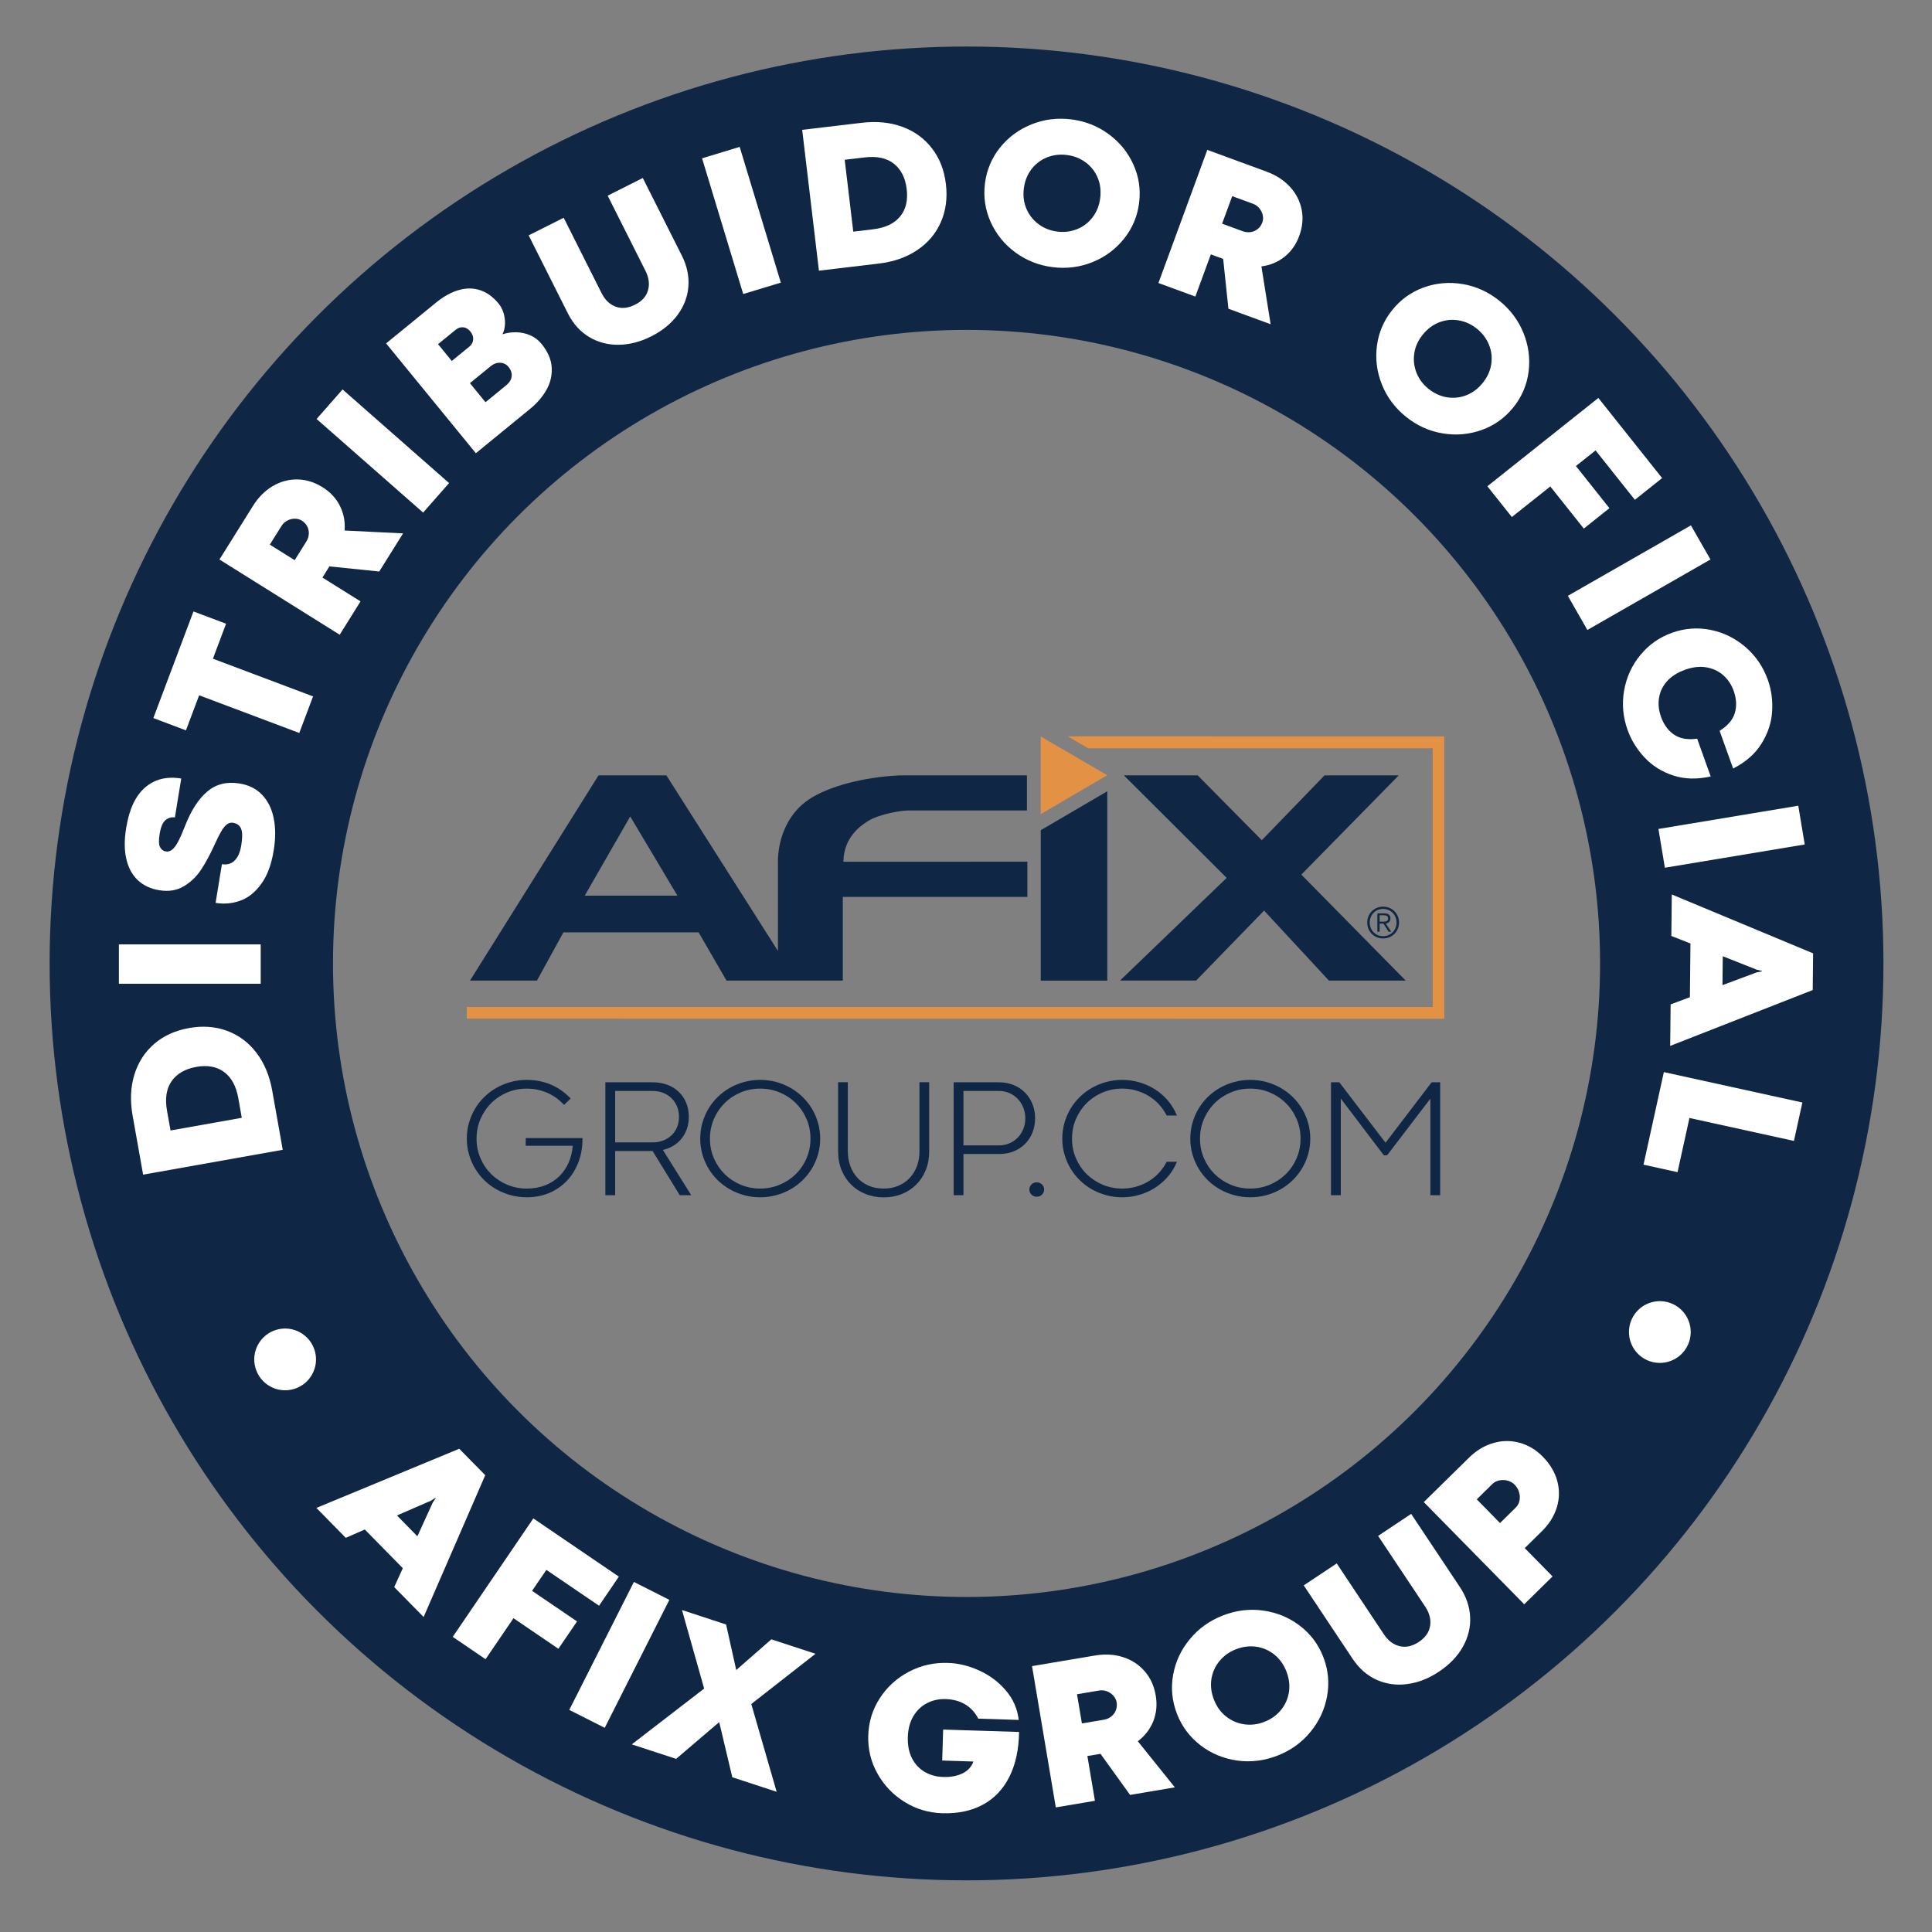
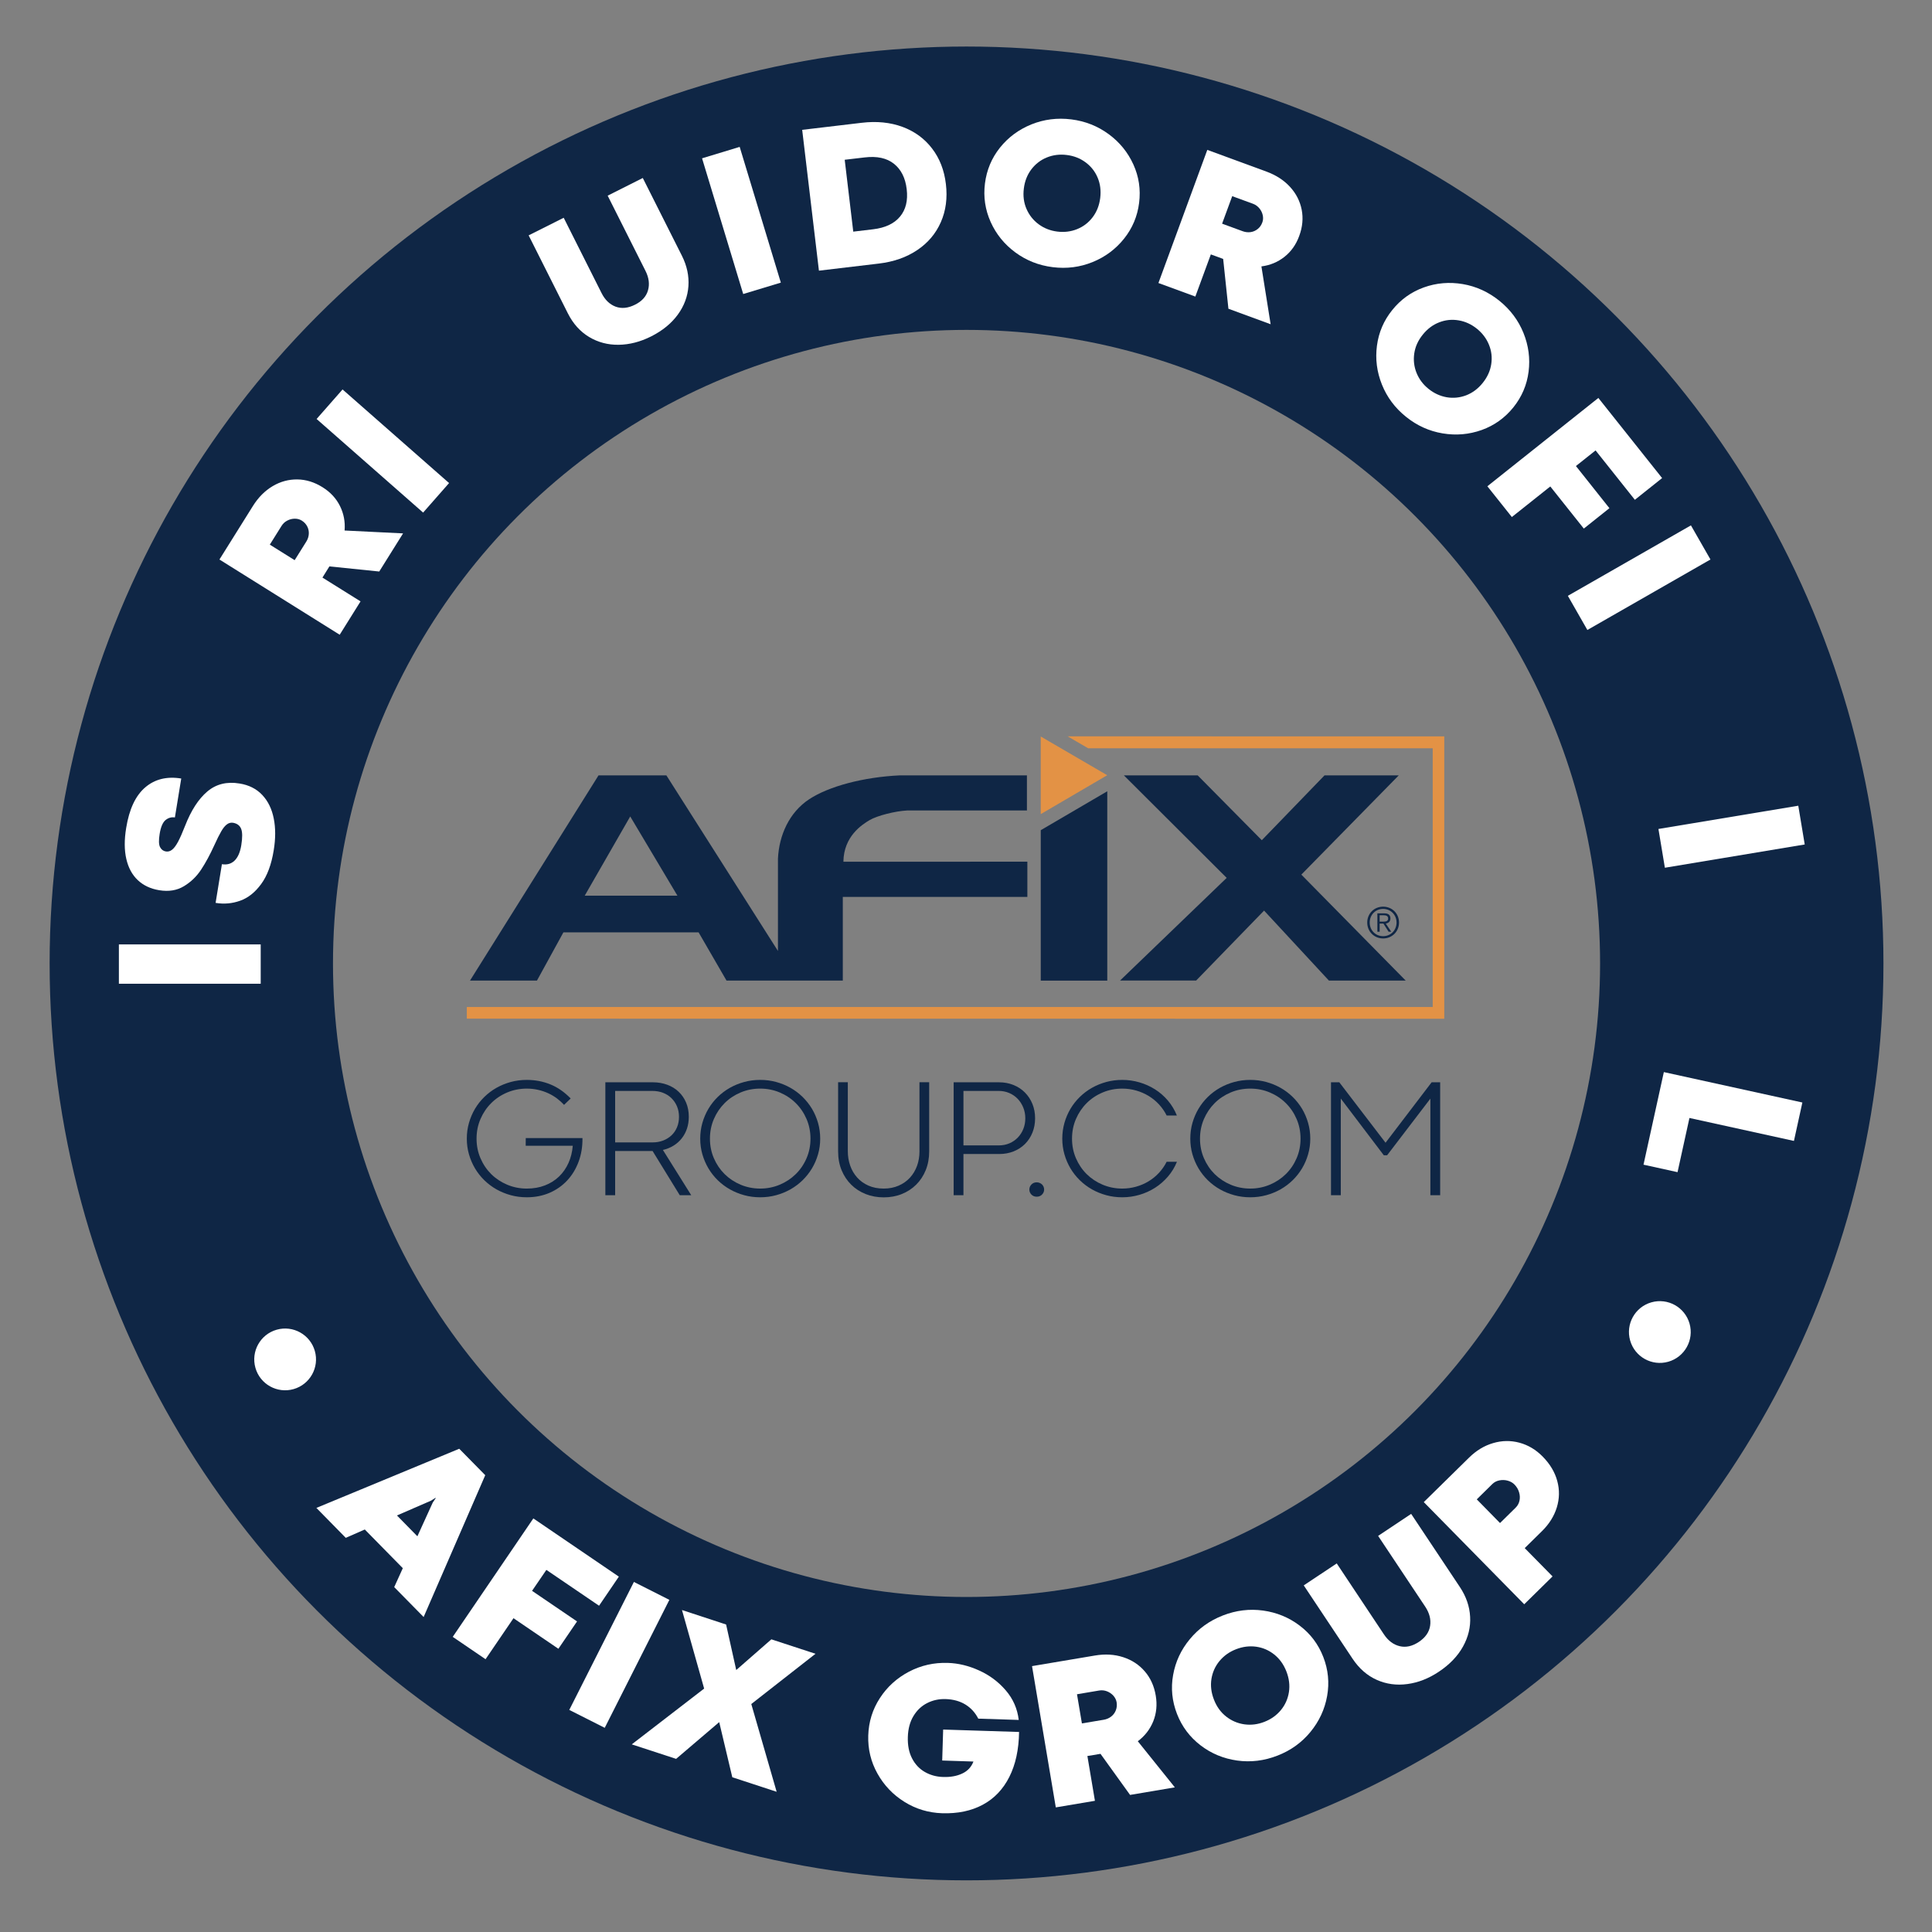
<svg xmlns="http://www.w3.org/2000/svg" version="1.1" id="Capa_1" x="0px" y="0px" width="300px" height="300px" viewBox="0 0 300 300" enable-background="new 0 0 300 300" xml:space="preserve">
  <rect x="0" y="0" width="300" height="300" fill="#808080" stroke="none" />
  <g>
    <path fill="#0F2645" d="M90.796,139.078h14.395l-7.33-12.298L90.796,139.078z M159.461,120.399v5.453h-18.613c0,0,0.266-0.014,0,0   c-1.837,0.094-4.635,0.796-5.828,1.501c-1.191,0.707-4.013,2.528-4.056,6.458l28.564-0.01v5.475H130.87v12.986h-18.058   l-4.333-7.485H87.485l-4.107,7.488H72.982l19.958-31.867h10.535l17.326,27.267v-14.351c0.177-3.61,1.734-7.154,4.846-9.208   c3.039-2.002,8.414-3.444,14.083-3.708H159.461z" />
    <path fill="#0F2645" d="M217.241,143.252c0,1.388-1.07,2.469-2.47,2.469c-1.4,0-2.468-1.081-2.468-2.469   c0-1.387,1.067-2.467,2.468-2.467C216.171,140.785,217.241,141.865,217.241,143.252 M212.688,143.252   c0,1.182,0.883,2.118,2.084,2.118c1.188,0,2.084-0.936,2.084-2.118c0-1.181-0.896-2.116-2.084-2.116   C213.57,141.136,212.688,142.071,212.688,143.252 M214.229,144.679h-0.353v-2.853h1.096c0.642,0,0.93,0.278,0.93,0.789   c0,0.504-0.325,0.723-0.718,0.796l0.849,1.267h-0.411l-0.805-1.267h-0.588V144.679z M214.691,143.114   c0.432,0,0.856-0.014,0.856-0.499c0-0.399-0.332-0.492-0.675-0.492h-0.645v0.99H214.691z" />
    <polygon fill="#E39245" points="161.606,114.364 161.606,126.417 171.929,120.376  " />
    <polygon fill="#E39245" points="165.78,114.335 168.964,116.19 222.47,116.19 222.47,156.366 72.488,156.366 72.488,158.178    224.267,158.192 224.267,114.348  " />
    <polygon fill="#0F2645" points="174.515,120.399 190.479,136.317 173.919,152.26 185.735,152.26 196.285,141.396 206.355,152.265    218.277,152.265 202.07,135.81 217.197,120.399 205.671,120.399 195.933,130.468 185.975,120.399  " />
    <polygon fill="#0F2645" points="161.608,128.912 161.608,152.269 171.937,152.269 171.937,122.869  " />
    <path fill="#0F2645" d="M81.64,176.723h8.805c0.017,1.322-0.183,2.544-0.6,3.666s-1.006,2.091-1.772,2.914   c-0.765,0.82-1.681,1.46-2.746,1.922c-1.065,0.457-2.243,0.688-3.532,0.688c-0.86,0-1.686-0.107-2.475-0.322   c-0.79-0.215-1.531-0.519-2.225-0.906c-0.693-0.395-1.321-0.866-1.889-1.419c-0.567-0.556-1.05-1.17-1.451-1.844   c-0.397-0.675-0.711-1.401-0.934-2.179c-0.223-0.777-0.334-1.588-0.334-2.433c0-0.85,0.111-1.664,0.334-2.448   c0.222-0.781,0.537-1.509,0.934-2.186c0.401-0.674,0.884-1.289,1.451-1.842c0.567-0.555,1.196-1.026,1.889-1.419   c0.693-0.39,1.435-0.693,2.225-0.909c0.789-0.213,1.615-0.32,2.475-0.32c1.305,0,2.531,0.233,3.674,0.7   c1.143,0.47,2.191,1.196,3.146,2.186l-1.032,0.994c-0.317-0.353-0.681-0.684-1.088-0.994c-0.408-0.308-0.858-0.577-1.348-0.805   c-0.489-0.228-1.017-0.406-1.578-0.534c-0.564-0.13-1.155-0.195-1.773-0.195c-1.073,0-2.087,0.2-3.036,0.6   c-0.949,0.399-1.777,0.949-2.482,1.651c-0.704,0.701-1.259,1.522-1.667,2.469c-0.41,0.945-0.612,1.963-0.612,3.053   c0,1.085,0.203,2.1,0.612,3.044c0.408,0.944,0.964,1.768,1.667,2.464c0.706,0.694,1.534,1.243,2.482,1.642   c0.949,0.399,1.963,0.601,3.036,0.601c1.041,0,1.984-0.166,2.829-0.496c0.847-0.332,1.575-0.79,2.187-1.38   c0.609-0.589,1.097-1.29,1.462-2.101c0.366-0.813,0.588-1.704,0.665-2.675h-7.309L81.64,176.723z" />
    <path fill="#0F2645" d="M101.336,178.731H95.52v6.858h-1.521v-17.532h7.349c0.815,0,1.568,0.127,2.257,0.381   c0.687,0.254,1.277,0.614,1.77,1.085c0.497,0.465,0.883,1.029,1.163,1.688c0.278,0.656,0.418,1.389,0.418,2.197   c0,0.67-0.096,1.289-0.289,1.855c-0.194,0.569-0.466,1.073-0.819,1.516c-0.351,0.443-0.776,0.818-1.268,1.12   c-0.496,0.307-1.046,0.528-1.645,0.665l4.396,7.025h-1.781L101.336,178.731z M101.348,177.391c0.584,0,1.127-0.097,1.624-0.288   c0.499-0.196,0.932-0.463,1.296-0.806c0.365-0.344,0.651-0.761,0.857-1.251c0.208-0.491,0.309-1.032,0.309-1.624   c0-0.594-0.105-1.138-0.313-1.634c-0.211-0.492-0.5-0.918-0.865-1.273c-0.365-0.356-0.802-0.633-1.308-0.827   c-0.506-0.193-1.058-0.289-1.649-0.289H95.52v7.992H101.348z" />
    <path fill="#0F2645" d="M108.731,176.811c0-0.851,0.112-1.665,0.334-2.449c0.224-0.781,0.537-1.509,0.936-2.186   c0.401-0.673,0.884-1.289,1.449-1.843c0.567-0.554,1.197-1.027,1.89-1.418s1.435-0.693,2.225-0.907   c0.79-0.215,1.615-0.322,2.474-0.322s1.686,0.107,2.477,0.322c0.789,0.214,1.531,0.517,2.223,0.907s1.321,0.864,1.888,1.418   s1.053,1.17,1.458,1.843c0.402,0.677,0.717,1.404,0.94,2.186c0.223,0.784,0.336,1.599,0.336,2.449c0,0.844-0.113,1.654-0.336,2.432   c-0.223,0.778-0.538,1.503-0.94,2.178c-0.404,0.675-0.891,1.289-1.458,1.845c-0.567,0.552-1.196,1.025-1.888,1.418   c-0.692,0.389-1.434,0.693-2.223,0.907c-0.791,0.216-1.617,0.323-2.477,0.323s-1.685-0.107-2.474-0.323   c-0.79-0.214-1.532-0.519-2.225-0.907c-0.692-0.393-1.322-0.866-1.89-1.418c-0.565-0.556-1.048-1.17-1.449-1.845   c-0.398-0.675-0.711-1.399-0.936-2.178C108.843,178.465,108.731,177.654,108.731,176.811 M110.24,176.811   c0,1.084,0.205,2.099,0.612,3.044c0.409,0.945,0.965,1.766,1.67,2.463c0.703,0.692,1.532,1.243,2.48,1.643   c0.951,0.397,1.964,0.6,3.037,0.6c1.074,0,2.086-0.202,3.036-0.6c0.95-0.399,1.779-0.95,2.487-1.643   c0.71-0.697,1.269-1.518,1.676-2.463c0.407-0.945,0.613-1.96,0.613-3.044c0-1.091-0.207-2.108-0.613-3.054   c-0.408-0.943-0.966-1.768-1.676-2.469c-0.708-0.702-1.538-1.251-2.487-1.652c-0.95-0.399-1.962-0.599-3.036-0.599   c-1.073,0-2.086,0.199-3.037,0.599c-0.948,0.401-1.777,0.95-2.48,1.652c-0.705,0.701-1.261,1.525-1.67,2.469   C110.445,174.702,110.24,175.72,110.24,176.811" />
    <path fill="#0F2645" d="M142.774,168.047h1.508v10.737c0,1.065-0.179,2.037-0.534,2.914c-0.357,0.876-0.852,1.628-1.485,2.254   c-0.629,0.629-1.376,1.112-2.235,1.458c-0.857,0.345-1.795,0.515-2.81,0.515c-0.997,0-1.924-0.169-2.784-0.508   c-0.86-0.339-1.608-0.82-2.245-1.446c-0.636-0.622-1.135-1.371-1.5-2.248c-0.366-0.877-0.547-1.855-0.547-2.938v-10.737h1.505   v10.71c0,0.79,0.124,1.537,0.369,2.237c0.245,0.7,0.605,1.315,1.078,1.844c0.471,0.529,1.053,0.948,1.746,1.258   c0.692,0.309,1.486,0.464,2.378,0.464c0.859,0,1.634-0.151,2.32-0.453c0.688-0.3,1.273-0.711,1.756-1.236   c0.478-0.522,0.846-1.135,1.1-1.832c0.252-0.695,0.38-1.438,0.38-2.23V168.047z" />
    <path fill="#0F2645" d="M149.604,179.195v6.396h-1.521v-17.533h7.04c0.814,0,1.565,0.14,2.256,0.421   c0.687,0.278,1.278,0.666,1.771,1.167c0.492,0.497,0.884,1.084,1.161,1.767c0.279,0.677,0.418,1.42,0.418,2.229   c0,0.806-0.137,1.55-0.412,2.229c-0.273,0.678-0.659,1.265-1.152,1.761c-0.495,0.492-1.085,0.877-1.767,1.152   c-0.684,0.273-1.431,0.411-2.238,0.411H149.604z M155.123,177.856c0.582,0,1.123-0.11,1.622-0.323   c0.501-0.215,0.93-0.511,1.296-0.889c0.366-0.379,0.653-0.823,0.858-1.335c0.208-0.511,0.31-1.064,0.31-1.655   c0-0.594-0.105-1.15-0.315-1.671c-0.211-0.52-0.498-0.97-0.865-1.353c-0.364-0.383-0.802-0.685-1.309-0.904   c-0.505-0.218-1.057-0.328-1.648-0.328h-5.467v8.458H155.123z" />
    <path fill="#0F2645" d="M159.837,184.714c0-0.301,0.108-0.562,0.321-0.786c0.218-0.224,0.492-0.336,0.828-0.336   c0.16,0,0.315,0.03,0.454,0.092c0.145,0.061,0.267,0.141,0.371,0.244c0.102,0.103,0.18,0.224,0.236,0.352   c0.057,0.134,0.085,0.28,0.085,0.435c0,0.3-0.111,0.561-0.329,0.778c-0.219,0.222-0.491,0.33-0.817,0.33   c-0.336,0-0.61-0.108-0.828-0.33C159.945,185.274,159.837,185.014,159.837,184.714" />
    <path fill="#0F2645" d="M181.158,173.215c-0.319-0.635-0.717-1.212-1.194-1.728s-1.014-0.953-1.611-1.315   c-0.599-0.359-1.241-0.64-1.932-0.837c-0.694-0.198-1.411-0.297-2.161-0.297c-1.074,0-2.087,0.199-3.036,0.599   c-0.95,0.399-1.777,0.949-2.483,1.651c-0.705,0.701-1.259,1.525-1.667,2.469c-0.409,0.945-0.611,1.963-0.611,3.054   c0,1.084,0.202,2.1,0.611,3.043c0.408,0.946,0.962,1.767,1.667,2.464c0.706,0.694,1.533,1.243,2.483,1.643   c0.949,0.397,1.962,0.6,3.036,0.6c0.739,0,1.455-0.099,2.146-0.291c0.689-0.192,1.337-0.472,1.934-0.831   c0.598-0.36,1.138-0.799,1.618-1.314c0.481-0.519,0.881-1.09,1.2-1.728h1.597c-0.343,0.85-0.81,1.618-1.398,2.3   c-0.591,0.685-1.258,1.265-2.003,1.741c-0.75,0.479-1.559,0.843-2.424,1.096c-0.87,0.254-1.761,0.38-2.67,0.38   c-0.858,0-1.685-0.106-2.474-0.322c-0.792-0.215-1.534-0.519-2.227-0.907c-0.689-0.393-1.32-0.865-1.887-1.418   c-0.567-0.556-1.05-1.17-1.452-1.844c-0.397-0.676-0.711-1.401-0.934-2.179c-0.222-0.777-0.335-1.588-0.335-2.432   c0-0.85,0.113-1.665,0.335-2.45c0.223-0.78,0.536-1.508,0.934-2.185c0.402-0.673,0.885-1.289,1.452-1.842   c0.566-0.556,1.197-1.026,1.887-1.418c0.692-0.391,1.435-0.694,2.227-0.91c0.789-0.213,1.615-0.32,2.474-0.32   c0.909,0,1.8,0.126,2.67,0.38c0.865,0.252,1.674,0.616,2.424,1.089c0.745,0.474,1.412,1.051,1.997,1.74   c0.585,0.688,1.047,1.461,1.393,2.32H181.158z" />
    <path fill="#0F2645" d="M184.829,176.811c0-0.851,0.111-1.665,0.333-2.449c0.226-0.781,0.537-1.509,0.937-2.186   c0.4-0.673,0.885-1.289,1.45-1.843c0.566-0.554,1.196-1.027,1.887-1.418c0.695-0.391,1.438-0.693,2.227-0.907   c0.789-0.215,1.614-0.322,2.474-0.322s1.685,0.107,2.478,0.322c0.788,0.214,1.531,0.517,2.223,0.907s1.321,0.864,1.889,1.418   s1.053,1.17,1.457,1.843c0.402,0.677,0.716,1.404,0.938,2.186c0.225,0.784,0.338,1.599,0.338,2.449   c0,0.844-0.113,1.654-0.338,2.432c-0.222,0.778-0.535,1.503-0.938,2.178c-0.404,0.675-0.89,1.289-1.457,1.845   c-0.567,0.552-1.197,1.025-1.889,1.418c-0.691,0.389-1.435,0.693-2.223,0.907c-0.793,0.216-1.618,0.323-2.478,0.323   s-1.685-0.107-2.474-0.323c-0.789-0.214-1.531-0.519-2.227-0.907c-0.69-0.393-1.32-0.866-1.887-1.418   c-0.565-0.556-1.05-1.17-1.45-1.845c-0.399-0.675-0.711-1.399-0.937-2.178C184.94,178.465,184.829,177.654,184.829,176.811    M186.336,176.811c0,1.084,0.205,2.099,0.613,3.044c0.409,0.945,0.965,1.766,1.668,2.463c0.706,0.692,1.535,1.243,2.482,1.643   c0.949,0.397,1.964,0.6,3.036,0.6c1.073,0,2.087-0.202,3.036-0.6c0.95-0.399,1.779-0.95,2.486-1.643   c0.713-0.697,1.27-1.518,1.678-2.463s0.613-1.96,0.613-3.044c0-1.091-0.205-2.108-0.613-3.054   c-0.408-0.943-0.965-1.768-1.678-2.469c-0.707-0.702-1.536-1.251-2.486-1.652c-0.949-0.399-1.963-0.599-3.036-0.599   c-1.072,0-2.087,0.199-3.036,0.599c-0.947,0.401-1.776,0.95-2.482,1.652c-0.703,0.701-1.259,1.525-1.668,2.469   C186.541,174.702,186.336,175.72,186.336,176.811" />
    <polygon fill="#0F2645" points="214.876,179.389 208.197,170.586 208.197,185.59 206.676,185.59 206.676,168.059 207.966,168.059    215.147,177.444 222.302,168.059 223.628,168.059 223.628,185.59 222.108,185.59 222.108,170.597 215.392,179.389  " />
    <circle fill="none" stroke="#0F2645" stroke-width="44" stroke-miterlimit="10" cx="150.083" cy="149.603" r="120.377" />
    <path fill="#FFFFFF" d="M61.213,246.445l1.335-2.938l-5.903-6.008l-2.953,1.297l-4.564-4.648l22.183-9.186l4.038,4.104   l-9.567,22.024L61.213,246.445z M61.638,235.32l3.174,3.234l2.382-5.23l0.466-0.693l-0.045-0.046l-0.708,0.448L61.638,235.32z" />
    <polygon fill="#FFFFFF" points="82.816,235.778 96.095,244.819 93.02,249.336 84.84,243.771 82.619,247.024 89.602,251.774    86.707,256.021 79.734,251.274 75.397,257.642 70.3,254.17  " />
    <rect x="93.056" y="245.958" transform="matrix(-0.893 -0.451 0.451 -0.893 66.075 529.904)" fill="#FFFFFF" width="6.166" height="22.252" />
    <polygon fill="#FFFFFF" points="109.339,262.201 105.898,250.005 112.749,252.253 114.322,259.323 119.776,254.554    126.631,256.798 116.66,264.6 120.597,278.228 113.711,275.971 111.679,267.41 104.988,273.116 98.1,270.864  " />
    <path fill="#FFFFFF" d="M140.437,279.79c-1.777-1.107-3.175-2.574-4.19-4.398c-1.016-1.818-1.491-3.788-1.425-5.9   c0.067-2.128,0.667-4.065,1.806-5.813c1.131-1.746,2.641-3.112,4.506-4.095c1.87-0.981,3.887-1.443,6.062-1.368   c1.61,0.05,3.225,0.439,4.844,1.177c1.616,0.73,2.994,1.758,4.131,3.082c1.141,1.323,1.81,2.855,2.017,4.595l-6.281-0.2   c-0.479-0.938-1.15-1.67-2.004-2.194c-0.859-0.526-1.882-0.807-3.068-0.845c-1.036-0.032-1.994,0.177-2.867,0.622   c-0.875,0.445-1.587,1.118-2.125,2.009c-0.543,0.894-0.834,1.975-0.874,3.237c-0.043,1.311,0.176,2.426,0.656,3.347   c0.476,0.917,1.139,1.622,1.984,2.106c0.848,0.486,1.794,0.748,2.84,0.777c1.133,0.036,2.119-0.137,2.952-0.53   c0.836-0.385,1.425-1.009,1.754-1.869l-4.851-0.157l0.148-4.809l11.789,0.375c-0.041,2.739-0.545,5.063-1.516,6.982   c-0.965,1.915-2.336,3.356-4.114,4.312c-1.773,0.959-3.884,1.402-6.325,1.325C144.163,281.487,142.21,280.898,140.437,279.79" />
    <path fill="#FFFFFF" d="M170.011,257.071c1.58-0.268,3.041-0.183,4.388,0.254c1.339,0.432,2.463,1.162,3.352,2.193   c0.895,1.031,1.467,2.291,1.713,3.776c0.24,1.419,0.109,2.748-0.387,3.991c-0.501,1.238-1.299,2.271-2.399,3.095l5.751,7.159   l-6.951,1.175l-4.592-6.38l-1.097,0.185l-0.939,0.154l1.17,6.954l-6.076,1.024l-3.691-21.938L170.011,257.071z M172.551,266.539   c0.327-0.258,0.571-0.585,0.72-0.975c0.151-0.393,0.188-0.804,0.116-1.246c-0.063-0.366-0.233-0.703-0.504-1.014   c-0.274-0.303-0.608-0.532-1.005-0.684c-0.396-0.15-0.805-0.187-1.22-0.115l-3.423,0.578l0.763,4.527l3.405-0.571   C171.831,266.966,172.215,266.801,172.551,266.539" />
    <path fill="#FFFFFF" d="M192.096,273.375c-2.116-0.3-4.012-1.084-5.677-2.363c-1.667-1.28-2.887-2.901-3.653-4.868   c-0.769-1.984-0.978-4.004-0.604-6.058c0.366-2.061,1.231-3.912,2.591-5.554c1.361-1.651,3.071-2.88,5.133-3.681   c2.053-0.802,4.141-1.055,6.252-0.763c2.115,0.296,4.01,1.07,5.677,2.34c1.672,1.263,2.894,2.88,3.664,4.864   c0.766,1.972,0.966,3.992,0.597,6.063c-0.37,2.07-1.236,3.931-2.593,5.582c-1.355,1.652-3.061,2.878-5.116,3.674   C196.303,273.417,194.212,273.67,192.096,273.375 M198.889,265.55c0.673-0.813,1.087-1.746,1.254-2.798   c0.162-1.055,0.031-2.124-0.392-3.21c-0.424-1.085-1.051-1.962-1.883-2.625c-0.836-0.67-1.773-1.07-2.816-1.218   c-1.046-0.141-2.086-0.01-3.122,0.395c-1.035,0.401-1.89,1.012-2.563,1.824c-0.675,0.813-1.088,1.744-1.258,2.793   c-0.162,1.055-0.033,2.125,0.395,3.215c0.419,1.085,1.052,1.959,1.891,2.617c0.833,0.653,1.773,1.058,2.82,1.209   c1.043,0.146,2.083,0.019,3.105-0.381C197.36,266.971,198.215,266.363,198.889,265.55" />
    <path fill="#FFFFFF" d="M218.541,261.498c-1.681,0.229-3.268,0.016-4.761-0.65c-1.491-0.666-2.741-1.761-3.757-3.286l-7.578-11.384   l5.123-3.409l7.32,11.005c0.661,0.995,1.482,1.611,2.447,1.842c0.971,0.239,1.968,0.016,2.995-0.669   c1.003-0.67,1.586-1.501,1.737-2.486c0.154-0.989-0.096-1.981-0.76-2.982l-7.313-10.984l5.13-3.418l7.579,11.38   c0.964,1.457,1.493,2.984,1.577,4.588c0.089,1.609-0.285,3.156-1.112,4.642c-0.833,1.495-2.081,2.792-3.753,3.903   C221.847,260.635,220.224,261.274,218.541,261.498" />
    <path fill="#FFFFFF" d="M228.098,226.356c1.132-1.119,2.385-1.876,3.76-2.275c1.37-0.403,2.734-0.422,4.082-0.058   c1.349,0.365,2.553,1.08,3.609,2.153c1.138,1.158,1.896,2.424,2.262,3.795c0.375,1.372,0.346,2.736-0.068,4.095   c-0.416,1.359-1.19,2.59-2.318,3.699l-2.667,2.625l4.323,4.394l-4.4,4.327l-15.596-15.865L228.098,226.356z M235.946,233.023   c0.091-0.431,0.068-0.866-0.067-1.314c-0.13-0.446-0.378-0.856-0.728-1.21c-0.27-0.27-0.611-0.466-1.034-0.582   c-0.417-0.115-0.843-0.13-1.282-0.046c-0.435,0.085-0.801,0.273-1.099,0.563l-2.422,2.385l3.609,3.678l2.416-2.376   C235.649,233.817,235.853,233.451,235.946,233.023" />
-     <path fill="#FFFFFF" d="M20.595,173.252c-0.413-2.32-0.325-4.441,0.266-6.366c0.59-1.924,1.618-3.521,3.078-4.784   c1.465-1.266,3.266-2.081,5.401-2.466c2.149-0.386,4.126-0.235,5.944,0.438c1.816,0.681,3.33,1.812,4.545,3.414   c1.217,1.596,2.027,3.549,2.44,5.856l1.636,9.196l-21.681,3.86L20.595,173.252z M34.799,166.463   c-1.134-0.839-2.576-1.105-4.318-0.796c-1.731,0.311-3.007,1.046-3.826,2.208c-0.819,1.168-1.057,2.702-0.72,4.607l0.546,3.059   l11.063-1.97l-0.542-3.06C36.668,168.649,35.938,167.301,34.799,166.463" />
    <rect x="18.461" y="146.647" fill="#FFFFFF" width="22.021" height="6.108" />
    <path fill="#FFFFFF" d="M40.55,137.277c-0.94,1.285-2.025,2.151-3.257,2.585c-1.232,0.442-2.504,0.556-3.815,0.336l0.98-6.004   c0.802,0.125,1.457-0.061,1.972-0.566c0.517-0.508,0.859-1.297,1.035-2.375c0.194-1.194,0.186-2.051-0.027-2.567   c-0.209-0.512-0.63-0.82-1.258-0.928c-0.338-0.049-0.658,0.03-0.951,0.254c-0.295,0.215-0.585,0.577-0.874,1.078   c-0.289,0.496-0.64,1.193-1.047,2.094c-0.683,1.509-1.377,2.791-2.082,3.857c-0.703,1.069-1.595,1.927-2.675,2.574   c-1.078,0.65-2.348,0.858-3.81,0.62c-1.351-0.219-2.465-0.74-3.339-1.563c-0.871-0.82-1.467-1.913-1.785-3.287   c-0.319-1.37-0.327-2.982-0.022-4.831c0.471-2.913,1.456-5.01,2.952-6.288c1.494-1.282,3.36-1.743,5.597-1.378l-0.986,6.043   c-0.521-0.085-1.003,0.05-1.443,0.399c-0.438,0.358-0.749,1.074-0.923,2.152c-0.16,0.981-0.141,1.661,0.057,2.047   c0.203,0.394,0.505,0.62,0.909,0.685c0.337,0.055,0.661-0.03,0.962-0.269c0.303-0.234,0.608-0.646,0.923-1.228   c0.312-0.585,0.677-1.405,1.089-2.463c0.939-2.41,2.09-4.192,3.456-5.347c1.362-1.154,3.033-1.574,5.003-1.246   c1.459,0.23,2.637,0.83,3.532,1.779c0.895,0.954,1.49,2.165,1.783,3.648c0.297,1.479,0.297,3.129-0.004,4.95   C42.146,134.248,41.495,135.995,40.55,137.277" />
-     <polygon fill="#FFFFFF" points="30.923,107.964 28.874,113.41 23.811,111.501 30.042,94.947 35.103,96.852 33.063,102.283    48.612,108.137 46.472,113.817  " />
    <path fill="#FFFFFF" d="M39.27,78.574c0.843-1.347,1.864-2.37,3.068-3.086c1.204-0.713,2.479-1.059,3.832-1.043   c1.352,0.018,2.659,0.423,3.921,1.216c1.208,0.754,2.107,1.72,2.699,2.91c0.586,1.182,0.83,2.452,0.718,3.806l9.081,0.447   l-3.7,5.92L51.15,87.95l-0.583,0.935l-0.498,0.801l5.916,3.695l-3.237,5.181L34.075,86.88L39.27,78.574z M47.951,82.916   c0.027-0.419-0.057-0.813-0.248-1.181c-0.192-0.367-0.472-0.666-0.85-0.901c-0.312-0.196-0.669-0.292-1.078-0.292   c-0.408,0.003-0.796,0.099-1.166,0.295c-0.37,0.189-0.669,0.465-0.891,0.824l-1.82,2.91l3.857,2.412l1.813-2.893   C47.797,83.721,47.926,83.331,47.951,82.916" />
    <rect x="56.375" y="59.057" transform="matrix(-0.66 0.751 -0.751 -0.66 151.291 71.649)" fill="#FFFFFF" width="6.106" height="22.023" />
-     <path fill="#FFFFFF" d="M67.676,47.014c1.195-0.977,2.377-1.635,3.544-1.97c1.17-0.339,2.286-0.332,3.343,0.019   c1.058,0.348,2.012,1.039,2.858,2.074c0.361,0.443,0.627,0.959,0.794,1.548c0.167,0.587,0.232,1.17,0.194,1.743   c-0.038,0.577-0.171,1.066-0.396,1.478c0.699-0.224,1.423-0.326,2.173-0.312c0.758,0.019,1.475,0.177,2.161,0.478   c0.68,0.3,1.262,0.737,1.73,1.312c0.997,1.22,1.529,2.456,1.594,3.702c0.062,1.244-0.219,2.406-0.838,3.487   c-0.625,1.083-1.459,2.049-2.505,2.903l-8.436,6.901L59.953,53.322L67.676,47.014z M73.475,52.71   c0.034-0.43-0.118-0.846-0.447-1.246c-0.312-0.39-0.678-0.598-1.096-0.644c-0.418-0.038-0.816,0.094-1.192,0.402l-2.722,2.219   l2.136,2.609l2.706-2.212C73.245,53.519,73.448,53.149,73.475,52.71 M79.448,58.453c0.07-0.505-0.098-1.001-0.503-1.497   c-0.321-0.393-0.744-0.601-1.267-0.628c-0.521-0.024-1.019,0.158-1.5,0.547l-3.208,2.621l2.419,2.962l3.221-2.638   C79.107,59.418,79.384,58.966,79.448,58.453" />
    <path fill="#FFFFFF" d="M96.071,53.538c-1.68,0.023-3.211-0.381-4.597-1.213c-1.386-0.834-2.484-2.055-3.301-3.675l-6.085-12.102   l5.443-2.732l5.877,11.69c0.535,1.065,1.262,1.762,2.187,2.112c0.92,0.338,1.927,0.242,3.016-0.308   c1.075-0.535,1.744-1.282,2.012-2.236c0.271-0.951,0.14-1.956-0.394-3.018l-5.87-11.673l5.453-2.745l6.085,12.093   c0.774,1.548,1.109,3.11,1.001,4.699c-0.109,1.59-0.659,3.064-1.651,4.428c-0.994,1.362-2.378,2.494-4.152,3.386   C99.424,53.083,97.75,53.514,96.071,53.538" />
    <polygon fill="#FFFFFF" points="109.016,24.583 114.857,22.808 121.248,43.886 115.405,45.655  " />
    <path fill="#FFFFFF" d="M133.794,19.068c2.339-0.281,4.449-0.065,6.339,0.63c1.89,0.702,3.417,1.818,4.593,3.353   c1.182,1.532,1.899,3.381,2.153,5.532c0.257,2.166-0.003,4.137-0.783,5.908c-0.779,1.775-1.998,3.221-3.667,4.341   c-1.666,1.123-3.66,1.824-5.989,2.097l-9.276,1.1l-2.6-21.868L133.794,19.068z M139.752,33.636c0.903-1.082,1.25-2.505,1.039-4.264   c-0.204-1.747-0.87-3.06-1.983-3.945c-1.115-0.885-2.633-1.213-4.554-0.981l-3.088,0.362l1.327,11.161l3.087-0.366   C137.459,35.378,138.849,34.725,139.752,33.636" />
    <path fill="#FFFFFF" d="M157.651,39.186c-1.7-1.255-2.977-2.837-3.828-4.731c-0.847-1.9-1.143-3.887-0.881-5.965   c0.262-2.087,1.039-3.941,2.327-5.558c1.294-1.616,2.919-2.817,4.879-3.614c1.959-0.789,4.029-1.05,6.198-0.781   c2.166,0.273,4.104,1.039,5.805,2.291c1.701,1.25,2.982,2.821,3.838,4.711c0.858,1.882,1.153,3.872,0.891,5.961   c-0.258,2.075-1.039,3.934-2.336,5.558c-1.3,1.624-2.927,2.84-4.89,3.638c-1.96,0.795-4.022,1.059-6.186,0.789   C161.294,41.215,159.357,40.443,157.651,39.186 M167.255,35.579c0.968-0.393,1.771-1.004,2.41-1.847   c0.638-0.839,1.029-1.829,1.175-2.979c0.141-1.143,0.01-2.202-0.402-3.176c-0.41-0.97-1.039-1.758-1.882-2.378   c-0.841-0.62-1.806-0.998-2.899-1.131c-1.093-0.139-2.122-0.012-3.091,0.376c-0.968,0.389-1.771,1.009-2.411,1.844   c-0.639,0.839-1.032,1.832-1.173,2.978c-0.146,1.148-0.009,2.202,0.407,3.166c0.42,0.969,1.047,1.766,1.891,2.389   c0.841,0.62,1.802,1,2.883,1.136C165.255,36.096,166.285,35.969,167.255,35.579" />
    <path fill="#FFFFFF" d="M196.668,26.65c1.488,0.55,2.705,1.339,3.648,2.371c0.942,1.028,1.546,2.21,1.808,3.533   c0.26,1.324,0.137,2.687-0.38,4.083c-0.489,1.344-1.254,2.422-2.289,3.241c-1.04,0.824-2.233,1.316-3.582,1.489l1.43,8.98   l-6.554-2.406l-0.816-7.735l-1.034-0.382l-0.88-0.32l-2.407,6.546l-5.731-2.103l7.589-20.673L196.668,26.65z M194.205,36.041   c0.411-0.061,0.779-0.227,1.101-0.489c0.319-0.257,0.556-0.596,0.707-1.015c0.127-0.343,0.153-0.716,0.067-1.113   c-0.084-0.4-0.262-0.758-0.527-1.077c-0.268-0.324-0.597-0.559-0.995-0.709l-3.221-1.177l-1.57,4.271l3.211,1.178   C193.38,36.053,193.788,36.099,194.205,36.041" />
    <path fill="#FFFFFF" d="M214.584,59.715c-0.789-1.965-1.046-3.976-0.772-6.039c0.271-2.063,1.063-3.907,2.377-5.534   c1.318-1.643,2.952-2.81,4.899-3.511c1.949-0.7,3.967-0.869,6.049-0.519c2.085,0.353,3.982,1.223,5.688,2.593   c1.698,1.371,2.945,3.037,3.736,4.988c0.793,1.964,1.061,3.977,0.797,6.027c-0.262,2.055-1.05,3.902-2.371,5.546   c-1.313,1.624-2.949,2.798-4.904,3.502c-1.964,0.7-3.983,0.877-6.073,0.527c-2.089-0.35-3.983-1.204-5.683-2.575   C216.62,63.353,215.373,61.682,214.584,59.715 M224.649,61.686c1.03,0.173,2.035,0.07,3.023-0.304   c0.979-0.381,1.837-1.019,2.56-1.917c0.726-0.9,1.169-1.874,1.327-2.917c0.16-1.04,0.045-2.047-0.354-3.018   c-0.389-0.962-1.015-1.793-1.873-2.487c-0.859-0.688-1.802-1.124-2.829-1.296c-1.032-0.177-2.039-0.078-3.021,0.304   c-0.984,0.376-1.837,1.019-2.558,1.916c-0.729,0.9-1.165,1.871-1.317,2.911c-0.153,1.045-0.035,2.051,0.352,3.02   c0.391,0.974,1.011,1.798,1.862,2.486C222.678,61.074,223.623,61.505,224.649,61.686" />
    <polygon fill="#FFFFFF" points="248.192,61.793 258.092,74.236 253.861,77.609 247.761,69.941 244.709,72.366 249.909,78.91    245.933,82.077 240.729,75.538 234.76,80.284 230.957,75.507  " />
    <polygon fill="#FFFFFF" points="262.567,81.58 265.599,86.877 246.486,97.823 243.455,92.519  " />
-     <path fill="#FFFFFF" d="M252.19,107.225c0.366-2.063,1.201-3.899,2.515-5.5c1.311-1.606,2.955-2.76,4.926-3.468   c1.979-0.708,3.984-0.854,6.005-0.446c2.021,0.413,3.827,1.302,5.409,2.668c1.583,1.366,2.737,3.059,3.462,5.08   c0.556,1.551,0.778,3.203,0.666,4.938c-0.112,1.74-0.663,3.399-1.65,4.977c-0.985,1.582-2.455,2.867-4.403,3.864l-2.1-5.854   c1.268-0.795,2.055-1.723,2.368-2.79c0.311-1.065,0.249-2.206-0.187-3.426c-0.345-0.965-0.88-1.766-1.613-2.416   c-0.729-0.646-1.605-1.051-2.622-1.227c-1.021-0.174-2.123-0.05-3.3,0.373c-1.219,0.439-2.167,1.043-2.842,1.817   c-0.674,0.776-1.079,1.639-1.218,2.599c-0.142,0.954-0.034,1.92,0.314,2.893c0.437,1.224,1.111,2.145,2.029,2.768   c0.916,0.624,2.113,0.831,3.586,0.628l2.1,5.863c-2.133,0.479-4.081,0.424-5.843-0.156c-1.764-0.585-3.24-1.517-4.431-2.794   c-1.191-1.273-2.066-2.694-2.629-4.264C252.011,111.324,251.829,109.283,252.19,107.225" />
    <rect x="265.808" y="118.767" transform="matrix(-0.164 -0.986 0.986 -0.164 185.01 416.306)" fill="#FFFFFF" width="6.105" height="22.024" />
-     <path fill="#FFFFFF" d="M259.415,155.962l2.992-1.116l0.086-8.344l-2.967-1.165l0.069-6.444l21.943,9.141l-0.057,5.7l-22.136,8.673   L259.415,155.962z M267.512,148.481l-0.049,4.491l5.332-1.989l0.813-0.152l0.003-0.063l-0.812-0.189L267.512,148.481z" />
    <polygon fill="#FFFFFF" points="279.871,171.197 278.562,177.162 262.336,173.599 260.488,182.013 255.203,180.85 258.362,166.474     " />
    <path fill="#FFFFFF" d="M262.351,205.522c0.726,2.549-0.751,5.201-3.299,5.927c-2.547,0.725-5.198-0.751-5.925-3.298   c-0.725-2.546,0.751-5.2,3.299-5.925C258.974,201.501,261.623,202.979,262.351,205.522" />
    <path fill="#FFFFFF" d="M48.887,209.776c0.726,2.545-0.751,5.2-3.299,5.924c-2.545,0.726-5.199-0.751-5.924-3.296   c-0.725-2.548,0.75-5.203,3.298-5.927C45.508,205.752,48.16,207.23,48.887,209.776" />
  </g>
</svg>